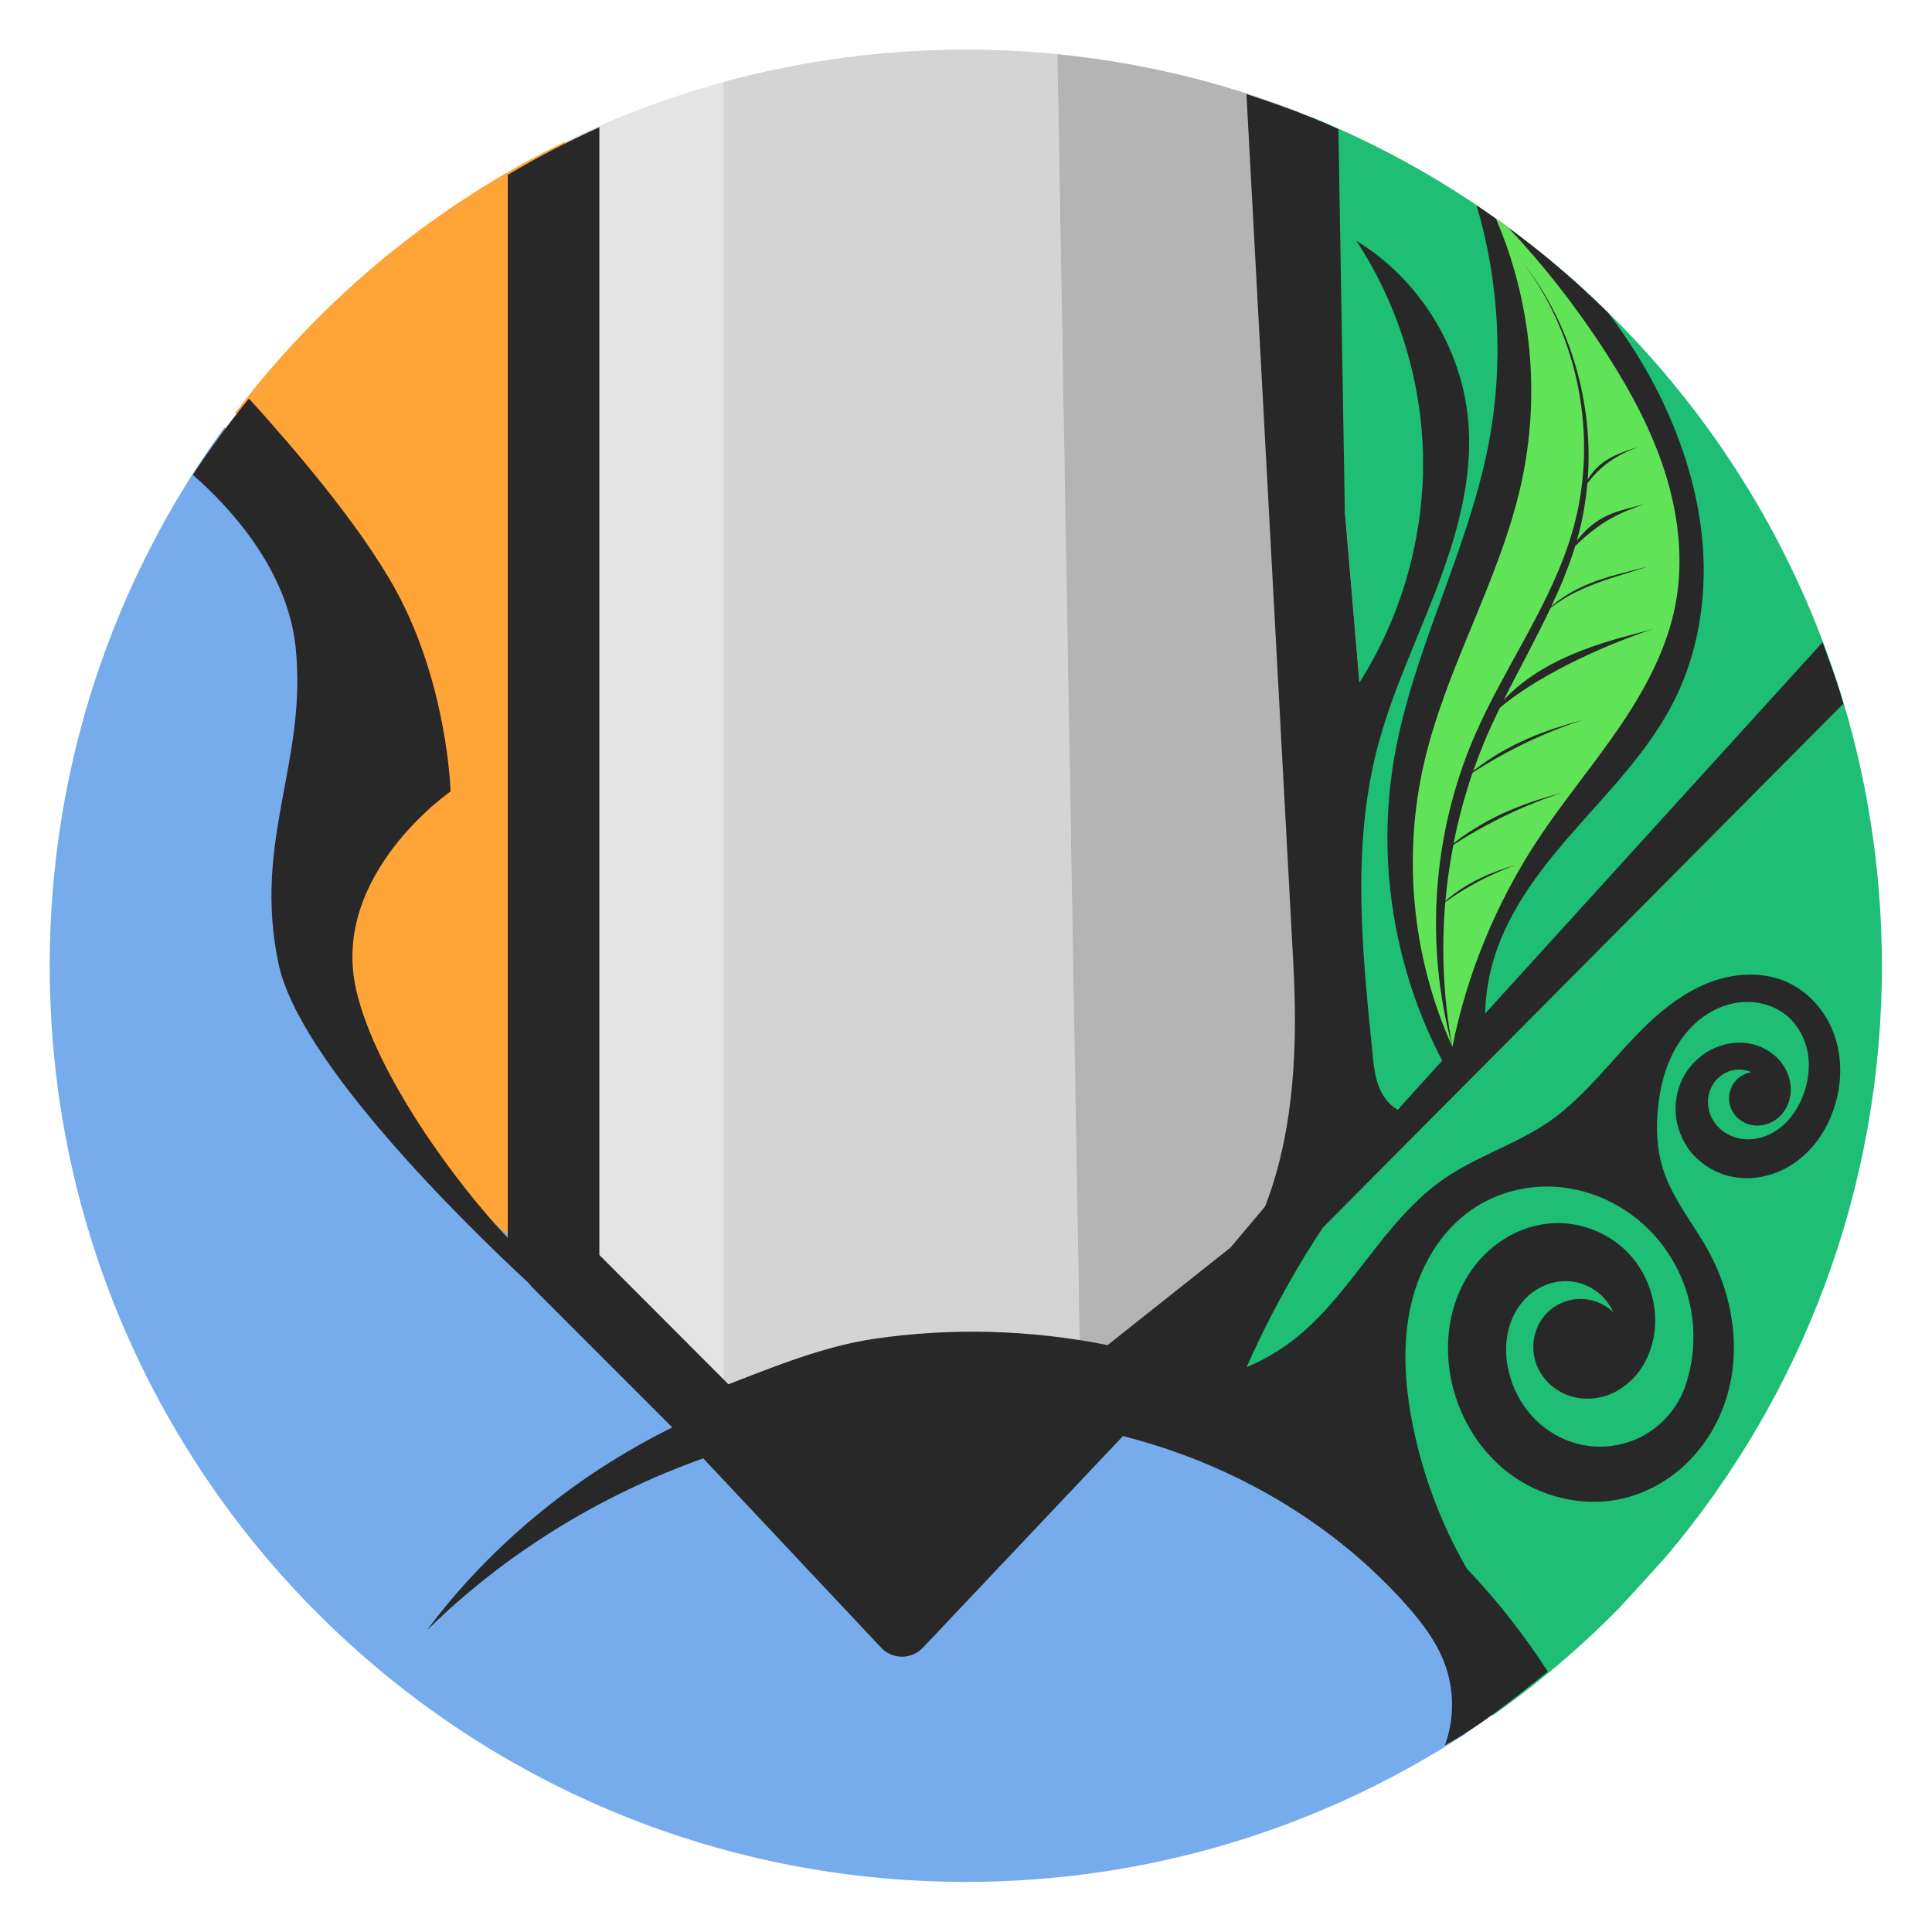
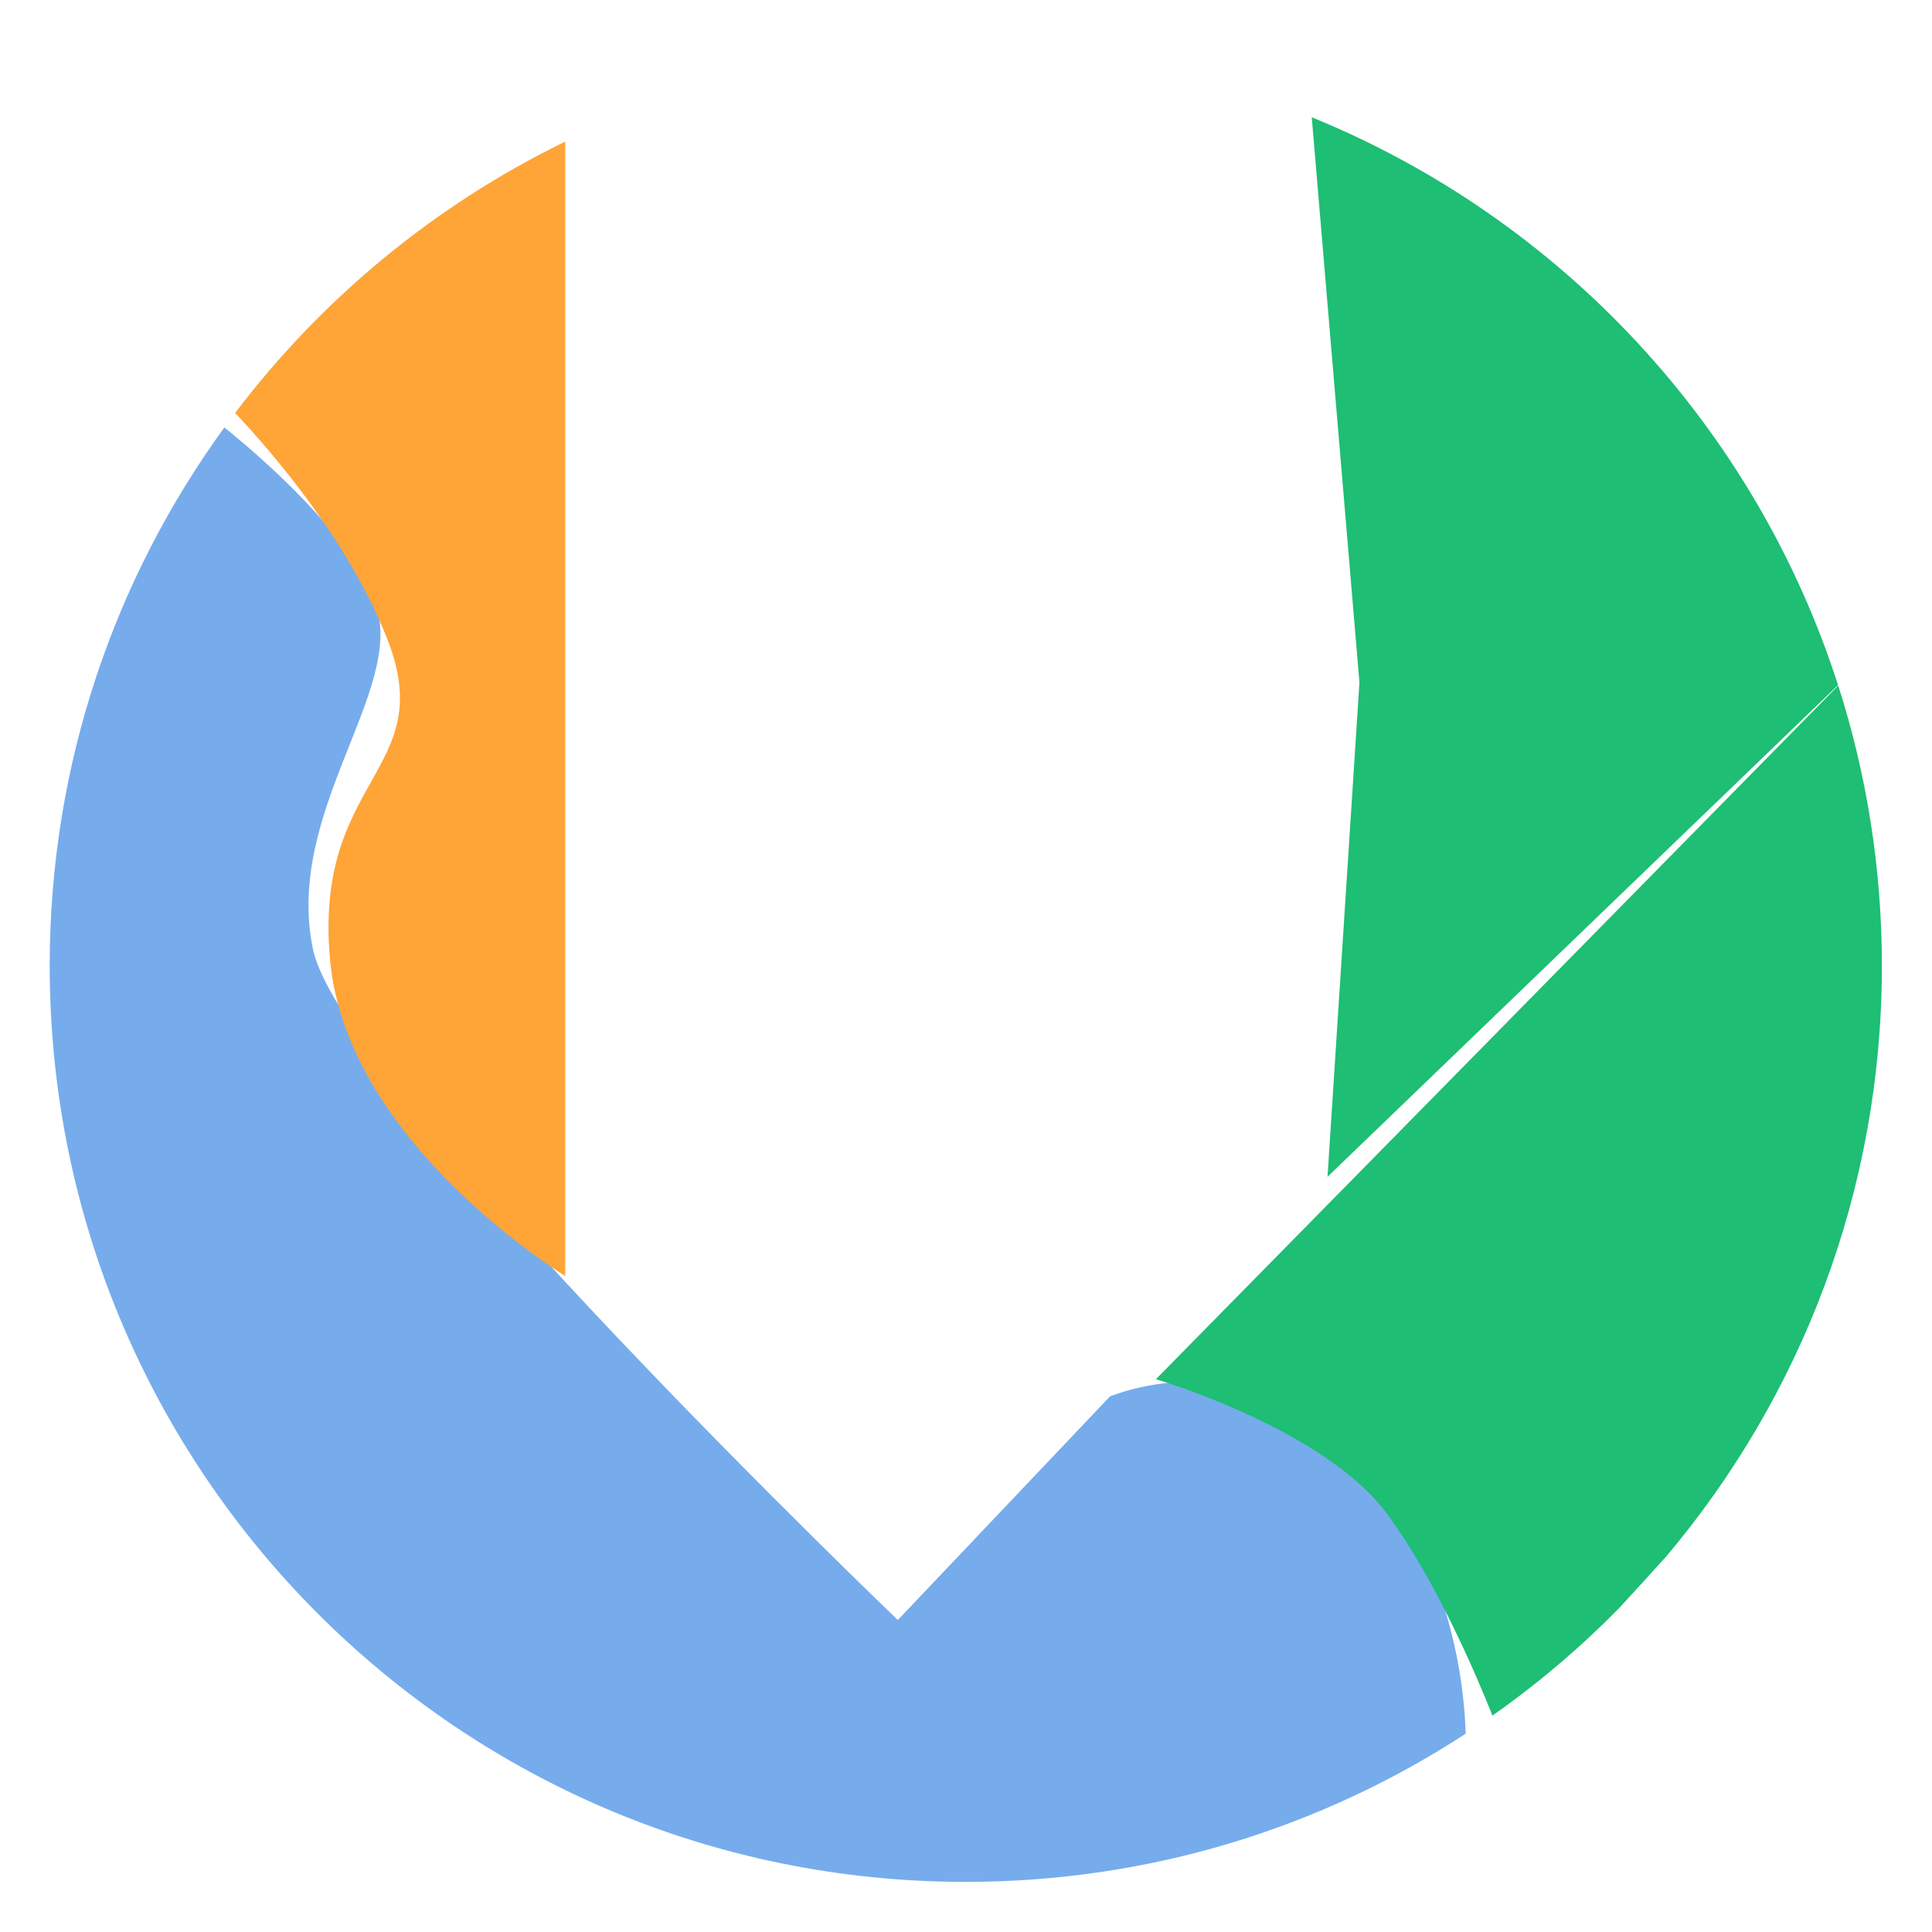
<svg xmlns="http://www.w3.org/2000/svg" clip-rule="evenodd" fill-rule="evenodd" stroke-linejoin="round" stroke-miterlimit="2" viewBox="0 0 48 48">
  <g transform="matrix(1.138 0 0 1.138 -3.317 -3.317)" fill-rule="nonzero">
-     <path d="m24 4c-2.99 0-5.826.655-8.373 1.829-6.866 3.166-7.51 10.434-7.51 18.497 0 11.052 5.367 14.832 16.42 14.832s12.635-4.49 12.635-15.543c0-8.605 1.405-15.549-6.214-18.373-2.166-.803-4.51-1.242-6.958-1.242z" fill="#e4e4e4" />
    <path d="m7.813 12.247c-2.398 3.299-3.813 7.359-3.813 11.753 0 11.053 8.947 20 20 20 4.028 0 7.775-1.189 10.913-3.235-.03-1.079-.306-3.652-2.132-5.861-2.378-2.88-5.633-1.503-5.633-1.503l-4.632 4.882s-12.143-11.642-12.769-14.646c-.626-3.005 2.003-5.634 1.377-7.512-.505-1.515-2.537-3.255-3.311-3.878z" fill="#76acec" />
    <path d="m43.047 17.882-14.897 15.144s3.68 1.075 5.058 2.953c1.066 1.454 1.945 3.523 2.29 4.39.996-.7 1.924-1.489 2.774-2.355.33-.359.673-.734 1.022-1.122 2.936-3.48 4.706-7.977 4.706-12.892 0-2.134-.335-4.19-.953-6.118z" fill="#1ebe74" />
    <path d="m15.255 6.006c-2.846 1.385-5.313 3.425-7.207 5.925.793.839 2.482 2.787 3.326 4.945 1.127 2.88-1.627 3.005-1.252 7.011.376 4.006 5.133 6.885 5.133 6.885z" fill="#ffa437" />
-     <path d="m24 4c-1.831 0-3.604.247-5.289.707v29.605l7.811-.034-.521-30.179c-.658-.065-1.325-.099-2.001-.099z" fill="#d4d4d4" />
    <path d="m31.553 5.475 1.041 12.34-.697 10.792 11.146-10.735c-1.81-5.637-6.05-10.179-11.49-12.397z" fill="#1ebe74" />
-     <path d="m26.001 4.099.521 30.179 6.21-6.225-1.438-22.682c-1.667-.653-3.442-1.088-5.293-1.272z" fill="#b4b4b4" />
-     <path d="m30.127 4.969 1.021 18.935c.097 1.791.038 3.625-.595 5.303l-.022.051-.75.892-2.685 2.131c-1.668-.334-3.393-.385-5.076-.14-1.096.159-2.171.595-3.202.996l-2.818-2.824v-24.622c-.686.31-1.353.657-2 1.041v23.207c-1.085-1.133-2.894-3.568-3.312-5.427-.564-2.504 2.064-4.319 2.064-4.319s-.063-2.317-1.189-4.382c-.801-1.467-2.36-3.257-3.213-4.194-.437.533-.846 1.089-1.225 1.664.793.695 2.074 2.062 2.246 3.783.25 2.504-.94 4.194-.377 6.885.447 2.136 4.017 5.634 5.477 6.992.017.026.038.05.058.073l3.063 3.064c-2.1 1.039-3.963 2.56-5.365 4.438 1.704-1.678 3.788-2.961 6.041-3.762l3.896 4.146c.245.245.642.245.887 0l4.381-4.634c.437.113.871.246 1.295.402 1.864.687 3.576 1.805 4.894 3.291.338.381.653.793.832 1.27.208.554.217 1.182.024 1.742-.007.017-.016.032-.024.049.799-.425 1.604-1.096 2.238-1.6.005-.004.01-.008.014-.012-.515-.802-1.108-1.556-1.766-2.246-.579-1.005-.989-2.108-1.203-3.248-.156-.832-.206-1.695-.015-2.519.191-.825.643-1.609 1.343-2.084.523-.355 1.167-.524 1.797-.487.631.037 1.247.278 1.746.664.54.418.942 1.007 1.139 1.66.197.654.186 1.368-.033 2.014-.164.485-.526.9-.984 1.129-.459.229-1.008.269-1.495.109-.336-.11-.642-.313-.879-.576-.236-.263-.404-.585-.492-.928-.104-.405-.093-.848.082-1.228.088-.19.213-.362.373-.496.161-.134.357-.229.563-.268.252-.047.517-.007.744.112s.412.318.516.552c-.197-.194-.474-.303-.75-.295-.277.009-.548.133-.733.338-.13.145-.218.33-.252.522-.033.192-.014.394.055.576s.19.344.34.469c.15.124.33.209.521.248.218.044.449.028.66-.041.212-.07.403-.193.561-.35.316-.313.486-.757.506-1.201.026-.586-.203-1.179-.617-1.594-.415-.415-1.01-.648-1.596-.621-.378.017-.749.139-1.07.338-.322.199-.597.479-.799.799-.405.64-.519 1.438-.389 2.183.147.843.607 1.634 1.291 2.147.685.513 1.592.735 2.428.555.542-.117 1.045-.396 1.443-.782.399-.385.692-.875.86-1.404.335-1.057.152-2.242-.379-3.215-.329-.601-.787-1.14-.996-1.793-.141-.44-.159-.911-.11-1.371.038-.355.116-.708.26-1.035s.355-.629.631-.855c.276-.227.62-.375.976-.395.357-.02.723.095.987.336.226.207.37.498.418.801.047.303.002.618-.108.904-.13.341-.361.653-.683.824-.162.086-.345.135-.528.133-.182-.002-.365-.058-.515-.162-.119-.082-.214-.194-.276-.324-.061-.131-.086-.279-.068-.422s.08-.281.176-.389c.096-.107.225-.184.367-.213.133-.027.275-.012.398.043-.172.027-.329.136-.414.289s-.095.347-.027.508c.04.094.104.178.186.24.081.063.18.104.281.121.202.034.414-.033.568-.168.154-.134.247-.333.264-.537s-.039-.413-.149-.586c-.151-.238-.403-.408-.677-.476-.275-.068-.568-.035-.826.078-.274.12-.509.329-.661.586-.151.257-.219.562-.195.859.024.298.138.588.324.821.187.233.445.409.729.502.255.083.53.098.795.052.264-.046.519-.153.74-.304.443-.304.749-.781.898-1.297.145-.5.144-1.048-.037-1.535-.181-.488-.55-.91-1.025-1.122-.489-.217-1.059-.201-1.567-.033-.507.169-.957.481-1.353.84-.791.719-1.399 1.642-2.279 2.248-.713.491-1.565.747-2.278 1.238-.668.461-1.186 1.108-1.683 1.75-.497.643-.992 1.298-1.637 1.791-.305.234-.641.427-.996.575.079-.178.16-.354.244-.53.413-.869.887-1.708 1.416-2.511l11.369-11.444c-.14-.498-.297-.894-.455-1.34l-7.367 8.106c.01-.419.08-.84.205-1.24.345-1.101 1.092-2.024 1.857-2.887.766-.863 1.577-1.712 2.086-2.746.502-1.019.687-2.18.606-3.313-.081-1.132-.421-2.238-.918-3.259-.319-.656-.71-1.276-1.153-1.856-.192-.19-.389-.378-.589-.56l-.002-.002c-.242-.22-.49-.433-.742-.641-.247-.202-.498-.398-.754-.588-.256-.189-.517-.373-.782-.551.498 1.68.593 3.477.264 5.198-.451 2.356-1.663 4.519-2.066 6.884-.381 2.232-.001 4.586 1.052 6.588l-.974 1.073c-.094-.057-.178-.13-.246-.215-.111-.139-.18-.305-.223-.477s-.06-.349-.078-.525c-.223-2.207-.457-4.469.088-6.619.308-1.216.856-2.355 1.304-3.526.449-1.17.803-2.413.698-3.662-.135-1.599-1.071-3.111-2.442-3.945.853 1.301 1.356 2.83 1.442 4.383.101 1.838-.388 3.706-1.377 5.259l-.319-3.759-.14-8.321c-.654-.311-1.336-.542-2.008-.767z" fill="#282828" />
-     <path d="m35.572 7.686c.78 1.806.979 3.859.555 5.781-.465 2.107-1.638 4.004-2.123 6.107-.475 2.059-.254 4.271.619 6.196-.607-2.223-.436-4.65.475-6.766.663-1.542 1.705-2.922 2.16-4.537.554-1.97.136-4.189-1.096-5.822 1.04 1.329 1.543 3.059 1.416 4.74.239-.408.609-.563 1.131-.721-.559.199-.867.451-1.139.801-.032.369-.093.736-.187 1.096-.014.053-.03.105-.045.158.49-.625.96-.644 1.492-.805-.571.204-.971.379-1.525.922-.139.453-.322.891-.524 1.32.682-.6 1.587-.717 2.127-.881-.561.201-1.495.39-2.142.914-.32.677-.687 1.336-1.022 2.008.955-1.024 2.478-1.333 3.264-1.551-.84.275-2.394.917-3.348 1.721-.097.201-.193.401-.281.606-.109.253-.208.511-.299.771.801-.625 1.6-.894 2.4-1.115-.833.272-1.639.653-2.416 1.156-.173.503-.31 1.018-.414 1.539.8-.623 1.599-.892 2.399-1.113-.829.271-1.631.648-2.404 1.148-.079.405-.138.814-.174 1.225.516-.444 1.034-.634 1.55-.791-.534.192-1.054.459-1.552.814-.091 1.055-.041 2.122.154 3.163.323-1.606.959-3.147 1.859-4.514.551-.836 1.196-1.603 1.762-2.428s1.059-1.725 1.248-2.707c.184-.955.07-1.951-.222-2.879-.292-.927-.758-1.791-1.284-2.609-.631-.983-1.353-1.908-2.152-2.76-.001-.001-.003-.001-.004-.002-.085-.063-.171-.124-.258-.185z" fill="#60e357" />
  </g>
</svg>